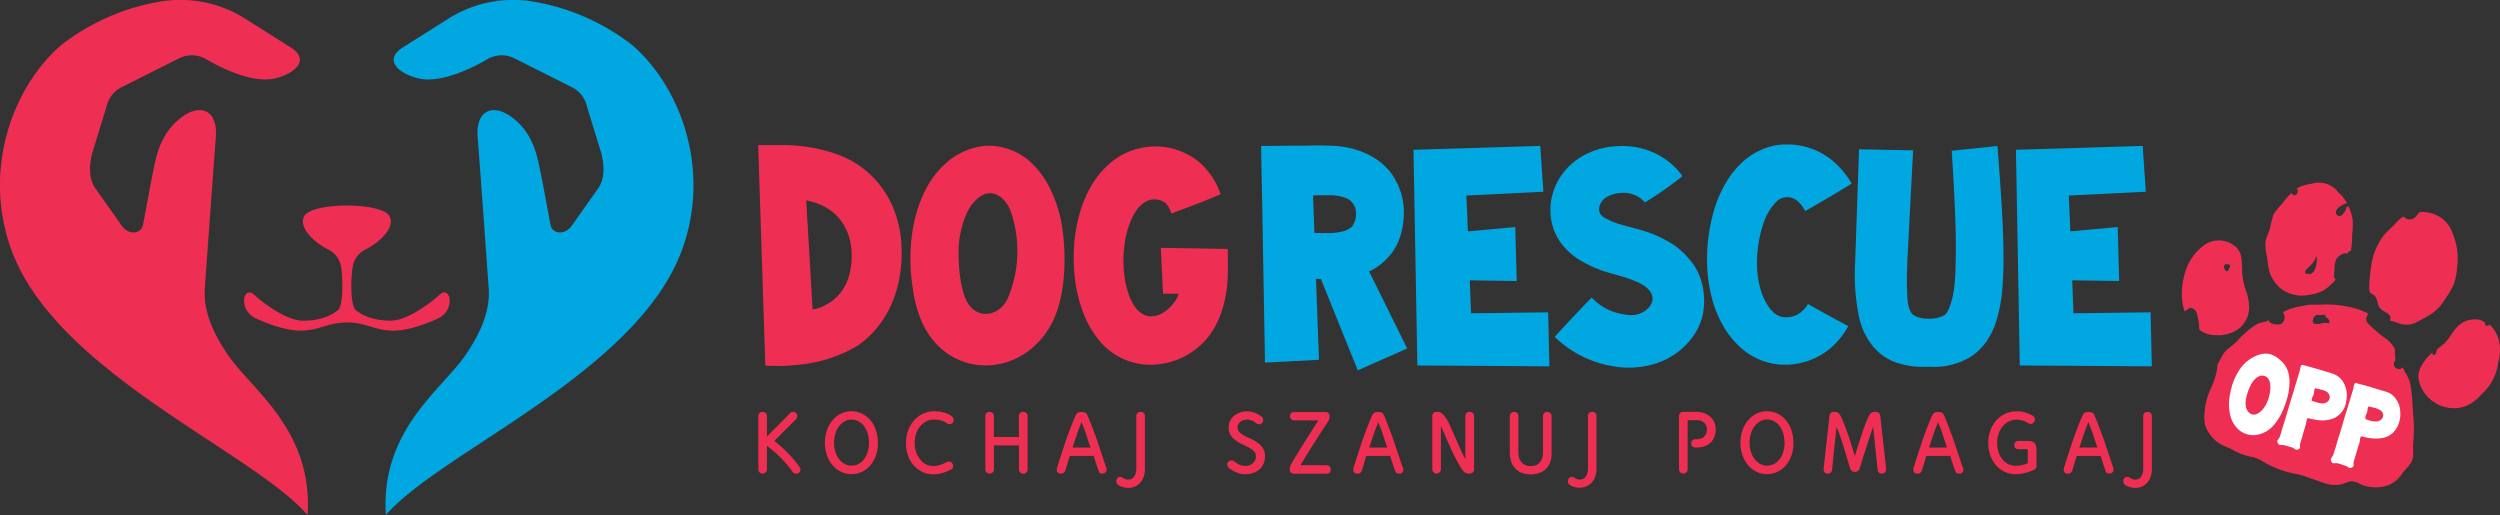
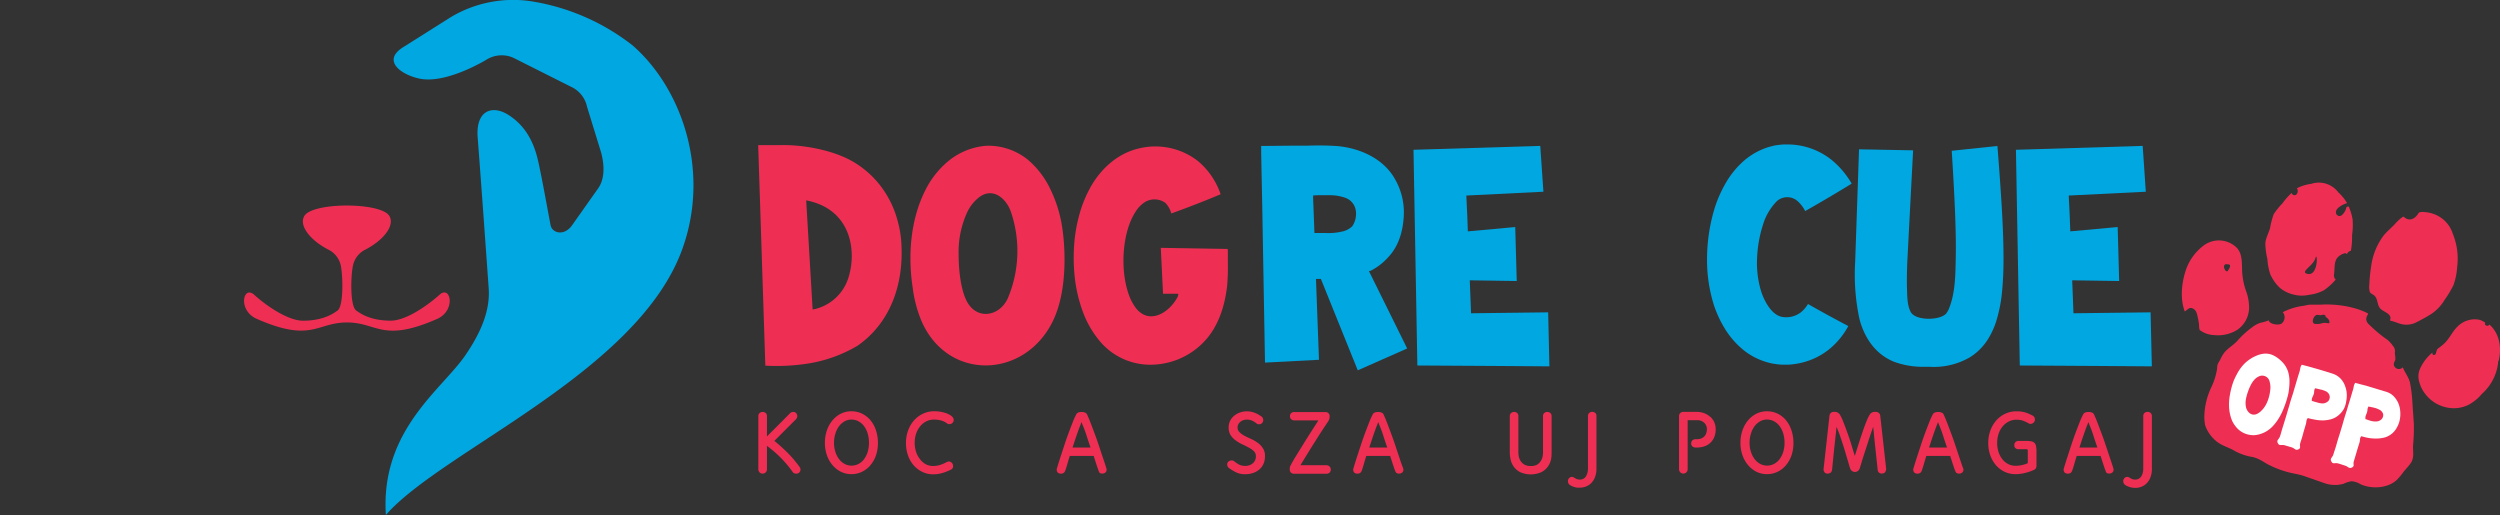
<svg xmlns="http://www.w3.org/2000/svg" id="Layer_1" data-name="Layer 1" viewBox="0 0 699.33 144.1">
  <rect x="0" y="0" width="699.33" height="144.1" fill="#333333" stroke="none" />
  <defs>
    <style>.cls-1{fill:#ee2f53;}.cls-2{fill:#00a7e1;}.cls-3{fill:#ee2e53;}.cls-4{fill:#fff;}</style>
  </defs>
  <title>DogRescue_Logo_Poziom_OPP</title>
  <path class="cls-1" d="M311.1,287.51a27.65,27.65,0,0,0-4.25-9.15,26.44,26.44,0,0,0-7.51-7.09c-5.49-3.52-14.11-5.17-20.62-5.09h-6.66l2,61.69a56.48,56.48,0,0,0,11.78-.56,39.16,39.16,0,0,0,14-5c9.18-6.38,12.77-17,12.31-27.78A29.2,29.2,0,0,0,311.1,287.51Zm-13.66,15.3a13,13,0,0,1-10.14,9.37l-.09-1.26-.44-7.49-1.28-21.79C298,284.06,299.57,295.55,297.44,302.81Z" transform="translate(-59.97 -225.59)" />
  <path class="cls-1" d="M353.87,278.68a24.76,24.76,0,0,0-6.37-8.41,17.64,17.64,0,0,0-11.56-3.91,19.09,19.09,0,0,0-10.53,4.16,25,25,0,0,0-6.6,8.3c-4.14,8.15-4.92,18.25-3.52,27.3a35.12,35.12,0,0,0,2.54,9.47c7.31,16.42,28.16,16,36.32.49,4.75-9,3.82-22.52,2.7-28.36A36.83,36.83,0,0,0,353.87,278.68ZM341.9,309c-2.34,5.22-9.06,6.38-11.77.28-1.39-3.1-2-8-2-12.43a26.58,26.58,0,0,1,2.45-12,11.37,11.37,0,0,1,2.93-3.79c3.85-3.33,7.84-.28,9.27,3.86A34,34,0,0,1,341.9,309Z" transform="translate(-59.97 -225.59)" />
  <path class="cls-1" d="M403.38,295.23l-18.7-.31.63,12.84,3.52,0,.34,0c.21,0,.51-.06.39.27a2.18,2.18,0,0,1-.17.62c-2.18,4.21-7.79,8-11.65,3.15a14.23,14.23,0,0,1-2.21-4.39c-2.3-7.05-1.5-17.19,2.13-22.65a8.21,8.21,0,0,1,2.77-2.75,5.17,5.17,0,0,1,5.55.35,6.72,6.72,0,0,1,1.64,2.94q7-2.51,13.8-5.37a20.81,20.81,0,0,0-6.55-9.45,19.43,19.43,0,0,0-17-3.19c-5.28,1.42-9.6,5.25-12.43,9.94a34.06,34.06,0,0,0-3.64,8.77,43.13,43.13,0,0,0-1.4,8.85,51.51,51.51,0,0,0,.27,8.8,40.9,40.9,0,0,0,2.1,8.85,27.45,27.45,0,0,0,4.91,8.59A18.39,18.39,0,0,0,381,327.6a20.73,20.73,0,0,0,15.75-6.39c4-4.16,5.83-9.92,6.48-15.6a62.2,62.2,0,0,0,.21-6.61c0-1.09,0-2.17,0-3.26Z" transform="translate(-59.97 -225.59)" />
  <path class="cls-2" d="M618.71,266.42l-12.78,1.35c.33,5.19.63,10.38.86,15.52.21,5,.37,9.92.26,14.87-.09,4.4-.15,9.26-1.76,13.43a6.06,6.06,0,0,1-.88,1.66c-1.62,2-8.7,2.18-10-.48-1-2-.91-4.5-1-6.68-.06-2.34,0-4.66.09-7.24l1.63-31.21L580,267.36l-1.08,31.45A59.85,59.85,0,0,0,580,314.28a19.9,19.9,0,0,0,.74,2.57c1.65,4.45,4.45,8,8.92,9.89a23.48,23.48,0,0,0,8,1.46c.77,0,1.47,0,2.16,0a20.1,20.1,0,0,0,11.22-2.68,16.12,16.12,0,0,0,4.76-4.63,22,22,0,0,0,2.47-5.1,40.74,40.74,0,0,0,1.79-9.18c.26-2.89.35-5.67.36-8.41,0-5.47-.25-10.8-.58-16.08S619.13,271.65,618.71,266.42Z" transform="translate(-59.97 -225.59)" />
  <path class="cls-2" d="M553.18,288.31a15.8,15.8,0,0,1,3.94-6.55,4.39,4.39,0,0,1,5.92.3,9.94,9.94,0,0,1,1.9,2.57q6.57-3.72,13-7.67a24.06,24.06,0,0,0-5.36-6.43A19.68,19.68,0,0,0,559.89,266c-.38,0-.7,0-1.12,0l-1.25.13c-.42.06-.84.1-1.24.18l-1.21.31a19.12,19.12,0,0,0-8,4.61,25.07,25.07,0,0,0-4.79,6.33,34,34,0,0,0-2.79,6.66,49,49,0,0,0-2,13.32,41.8,41.8,0,0,0,2,13.66,31.54,31.54,0,0,0,3.17,6.64,23.58,23.58,0,0,0,5.36,5.94,18.83,18.83,0,0,0,8,3.55c.74.1,1.48.23,2.22.26s1.46,0,2.19,0a20.74,20.74,0,0,0,4-.66A19.38,19.38,0,0,0,572,323a21.71,21.71,0,0,0,5-6.2q-5.7-3-11.28-6.17a8.49,8.49,0,0,1-2.1,2.41,6.72,6.72,0,0,1-5.37,1.15c-1.87-.47-3.23-2.19-4.16-3.77a17,17,0,0,1-1.6-3.76,27.32,27.32,0,0,1-1-9A34.83,34.83,0,0,1,553.18,288.31Z" transform="translate(-59.97 -225.59)" />
  <path class="cls-2" d="M443.54,301.25a16.51,16.51,0,0,0,4.76-3.72c2.74-2.84,4-6.85,4.29-10.7a18.65,18.65,0,0,0-2.32-11c-3.18-5.82-9.73-8.76-16.08-9.37a80.59,80.59,0,0,0-8.48-.12l-4.38,0-7.07.07h-1.44s-.08,0-.06,0v.22l0,1.76.07,3.52.24,11.8.25,14.44.51,28.87,15.1-.79-.84-22.62,1.37,0,10.32,25.57,13.82-6.11-10.71-21.68C443.14,301.44,443.34,301.35,443.54,301.25Zm-5.27-12.39a5.83,5.83,0,0,1-3.08,1.54,15.05,15.05,0,0,1-2.54.36c-.71.06-2.11,0-3.26,0h-1.73l-.29-7.7-.07-1.8,0-1,1.32-.06,1.79,0,.88,0h.67a12.76,12.76,0,0,1,4.52.79,4.47,4.47,0,0,1,2.77,3.67A6.16,6.16,0,0,1,438.26,288.85Z" transform="translate(-59.97 -225.59)" />
  <polygon class="cls-2" points="411.5 87.63 411.33 83.16 411.14 78.41 424.28 78.61 423.86 63.51 410.61 64.72 410.43 60.04 410.18 54.7 431.74 53.63 430.86 40.81 395.4 41.9 396.48 102.24 418.05 102.37 433.42 102.48 433.07 87.37 411.5 87.63" />
  <polygon class="cls-2" points="601.59 87.37 580.01 87.63 579.85 83.16 579.66 78.41 592.8 78.61 592.38 63.51 579.13 64.72 578.95 60.04 578.69 54.7 600.25 53.63 599.38 40.81 563.92 41.9 565 102.24 586.56 102.37 601.94 102.48 601.59 87.37" />
-   <path class="cls-2" d="M528.73,294.49a31.69,31.69,0,0,0-8-4c-2.3-.83-4.69-1.31-7-2A19.45,19.45,0,0,1,509,286.6a2.81,2.81,0,0,1-1.72-2.78,4.34,4.34,0,0,1,2.3-3.2,9,9,0,0,1,3.89-1.06,7.91,7.91,0,0,1,6.23,2.21c.18.19.4.48.4.46,1.82-1.13,3.62-2.29,5.37-3.52s3.46-2.53,5.15-3.84a17.66,17.66,0,0,0-1.79-2.18,19.87,19.87,0,0,0-2-1.8,20.3,20.3,0,0,0-4.52-2.72,21.15,21.15,0,0,0-5-1.46,23.77,23.77,0,0,0-5-.23,21.4,21.4,0,0,0-9.75,2.82,17.92,17.92,0,0,0-4.32,3.47,16.83,16.83,0,0,0-3.15,4.83,16.58,16.58,0,0,0-1.39,5.75,16.27,16.27,0,0,0,.79,6.11,15.41,15.41,0,0,0,3.21,5.43,20.1,20.1,0,0,0,4.19,3.46,33.61,33.61,0,0,0,8.11,3.52c.65.21,1.29.37,1.93.55,1.44.4,2.87.8,4.26,1.33,1.92.73,4.2,1.67,5.41,3.41,2.28,3.27-1.87,6.85-5.68,6.57a20.05,20.05,0,0,1-2.54-.36,15.32,15.32,0,0,1-8.18-4.55q-5.25,5.43-10.34,11a31,31,0,0,0,7.44,5.32,30.48,30.48,0,0,0,8.71,2.86,24.52,24.52,0,0,0,12.64-.91,20.24,20.24,0,0,0,10.11-7.67,16.88,16.88,0,0,0,2.45-5.43c1.22-5.48.07-11.79-3.8-16A21.2,21.2,0,0,0,528.73,294.49Z" transform="translate(-59.97 -225.59)" />
  <path class="cls-3" d="M279.58,351.55q-1.91-1.78-3-2.63l6.07-6.07a2,2,0,0,0,.24-.38A1.08,1.08,0,0,0,283,342a1.23,1.23,0,0,0-.31-.82,1,1,0,0,0-.84-.36,1.25,1.25,0,0,0-.91.4l-1.57,1.58-1.73,1.74-3.13,3.13V342a1.13,1.13,0,0,0-.33-.86,1.32,1.32,0,0,0-1.73,0,1.11,1.11,0,0,0-.35.86v14.88a1.2,1.2,0,1,0,2.41,0v-6.58l.83.64a33.4,33.4,0,0,1,2.81,2.48,30.89,30.89,0,0,1,3.53,4.16,1.13,1.13,0,0,0,1,.51,1.21,1.21,0,0,0,.87-.32,1.13,1.13,0,0,0,.34-.86,1.07,1.07,0,0,0-.21-.64A33.54,33.54,0,0,0,279.58,351.55Z" transform="translate(-59.97 -225.59)" />
  <path class="cls-3" d="M303.45,343.13a7.07,7.07,0,0,0-2.34-1.83,6.68,6.68,0,0,0-3-.66,6.41,6.41,0,0,0-2.92.67,7.31,7.31,0,0,0-2.34,1.86,8.77,8.77,0,0,0-1.57,2.81,10.6,10.6,0,0,0-.56,3.49,10.39,10.39,0,0,0,.56,3.45,8.64,8.64,0,0,0,1.57,2.78,7.38,7.38,0,0,0,2.34,1.85,6.42,6.42,0,0,0,2.92.67,6.68,6.68,0,0,0,3-.66,7.07,7.07,0,0,0,2.34-1.83A8.6,8.6,0,0,0,305,353a10.69,10.69,0,0,0,.55-3.49,11,11,0,0,0-.55-3.55A8.54,8.54,0,0,0,303.45,343.13Zm-.76,8.88a6.73,6.73,0,0,1-1,2,4.58,4.58,0,0,1-1.55,1.35,4.17,4.17,0,0,1-2,.48,4,4,0,0,1-1.94-.5,4.87,4.87,0,0,1-1.55-1.36,6.75,6.75,0,0,1-1-2,8.22,8.22,0,0,1-.38-2.51,8.45,8.45,0,0,1,.38-2.56,6.75,6.75,0,0,1,1-2.06,5.06,5.06,0,0,1,1.55-1.38,3.88,3.88,0,0,1,1.94-.51,4.08,4.08,0,0,1,2,.5,4.72,4.72,0,0,1,1.55,1.36,6.73,6.73,0,0,1,1,2.06,8.82,8.82,0,0,1,.36,2.58A8.59,8.59,0,0,1,302.68,352Z" transform="translate(-59.97 -225.59)" />
  <path class="cls-3" d="M317.37,344.84a5.2,5.2,0,0,1,1.71-1.38,4.72,4.72,0,0,1,2.14-.5,7.5,7.5,0,0,1,1.42.12,6.24,6.24,0,0,1,1.06.29,4.38,4.38,0,0,1,1.14.63,1.16,1.16,0,0,0,1.53-.09,1.08,1.08,0,0,0,.38-.84,1.16,1.16,0,0,0-.15-.56,1.69,1.69,0,0,0-.36-.46,4,4,0,0,0-.64-.43,6.42,6.42,0,0,0-1-.46,10.69,10.69,0,0,0-1.44-.37,9.88,9.88,0,0,0-1.87-.16,7.28,7.28,0,0,0-3.1.67,7.63,7.63,0,0,0-2.5,1.85A8.62,8.62,0,0,0,314,346a9.94,9.94,0,0,0-.6,3.49,10.31,10.31,0,0,0,.57,3.51,8.43,8.43,0,0,0,1.6,2.77,7.62,7.62,0,0,0,2.42,1.83,6.88,6.88,0,0,0,3,.67,9,9,0,0,0,2.58-.36,14.13,14.13,0,0,0,2.5-1,1,1,0,0,0,.51-1,1.24,1.24,0,0,0-.35-.84,1.11,1.11,0,0,0-.86-.39,1,1,0,0,0-.32.07l-.32.12a9.35,9.35,0,0,1-1.81.78,6.5,6.5,0,0,1-1.94.29,4.34,4.34,0,0,1-2.06-.5A5.08,5.08,0,0,1,317.3,354a6.45,6.45,0,0,1-1.07-2,8.2,8.2,0,0,1-.39-2.56,7.82,7.82,0,0,1,.4-2.54A6.58,6.58,0,0,1,317.37,344.84Z" transform="translate(-59.97 -225.59)" />
-   <path class="cls-3" d="M346.2,340.8a1.21,1.21,0,0,0-.87.32,1.13,1.13,0,0,0-.33.86v5.86h-7V342a1.13,1.13,0,0,0-.33-.86,1.34,1.34,0,0,0-1.74,0,1.14,1.14,0,0,0-.33.86v14.88a1.2,1.2,0,1,0,2.41,0v-6.69h7v6.69a1.2,1.2,0,1,0,2.41,0V342a1.13,1.13,0,0,0-.34-.86A1.21,1.21,0,0,0,346.2,340.8Z" transform="translate(-59.97 -225.59)" />
  <path class="cls-3" d="M367.58,357.86a1,1,0,0,0,.68.2,1.3,1.3,0,0,0,.94-.31,1,1,0,0,0,.32-.79,1.1,1.1,0,0,0-.05-.35q-.08-.29-.41-1.28l-.8-2.39q-.47-1.4-1-3t-1.14-3.2q-.58-1.57-1.1-2.92t-.9-2.15a1.05,1.05,0,0,0-.57-.64,2.42,2.42,0,0,0-1-.19,2.45,2.45,0,0,0-1,.16,1.18,1.18,0,0,0-.57.61,19.82,19.82,0,0,0-1,2.26q-.56,1.4-1.15,3t-1.14,3.28l-1,3.05q-.45,1.39-.74,2.33t-.33,1.1a1.1,1.1,0,0,0-.05.35,1.12,1.12,0,0,0,.28.79,1.16,1.16,0,0,0,.9.31,1.14,1.14,0,0,0,1.18-.78q.27-.7.58-1.79t.71-2.38h6.69q.4,1.28.76,2.38t.63,1.79A1.34,1.34,0,0,0,367.58,357.86ZM360,350.78q.56-1.74,1.06-3.2t1-2.77q.13-.29.28-.71a2.94,2.94,0,0,1,.17-.44l.17.47c.1.26.19.49.28.68q.54,1.31,1,2.77t1.07,3.2Z" transform="translate(-59.97 -225.59)" />
-   <path class="cls-3" d="M379.9,341.12a1.34,1.34,0,0,0-1.74,0,1.13,1.13,0,0,0-.33.86v14.61a4.46,4.46,0,0,1-.21,1.49,2.89,2.89,0,0,1-.54,1,1.85,1.85,0,0,1-.7.51,1.93,1.93,0,0,1-.7.15,2.43,2.43,0,0,1-1.11-.19l-.49-.29a2.58,2.58,0,0,0-.38-.2,1,1,0,0,0-.37-.07,1,1,0,0,0-.78.36,1.19,1.19,0,0,0-.32.82,1.32,1.32,0,0,0,.15.64,1.18,1.18,0,0,0,.34.4,1.65,1.65,0,0,0,.32.21,5.44,5.44,0,0,0,1.5.54,5.69,5.69,0,0,0,1.15.11,4.72,4.72,0,0,0,1.43-.25,4.18,4.18,0,0,0,1.49-.87,4.79,4.79,0,0,0,1.16-1.66,6.5,6.5,0,0,0,.47-2.65V342A1.14,1.14,0,0,0,379.9,341.12Z" transform="translate(-59.97 -225.59)" />
  <path class="cls-3" d="M411.8,349.46a10.13,10.13,0,0,0-1.83-1.07q-1-.44-1.83-.88a5.84,5.84,0,0,1-1.42-1,1.81,1.81,0,0,1-.56-1.35,1.85,1.85,0,0,1,.21-.88,2.27,2.27,0,0,1,.57-.7,2.66,2.66,0,0,1,.83-.45,3.07,3.07,0,0,1,1-.16,3.43,3.43,0,0,1,1.6.36,5.85,5.85,0,0,1,1.1.71.73.73,0,0,0,.33.19,1.5,1.5,0,0,0,.39.05,1.16,1.16,0,0,0,1.15-1.18,1.22,1.22,0,0,0-.48-1l-.74-.47a7,7,0,0,0-.92-.47,7.27,7.27,0,0,0-1.12-.36,5.65,5.65,0,0,0-1.31-.15,5.94,5.94,0,0,0-1.89.31,5.18,5.18,0,0,0-1.64.9,4.41,4.41,0,0,0-1.15,1.42,4.07,4.07,0,0,0-.43,1.9,3.83,3.83,0,0,0,.56,2.14,5.74,5.74,0,0,0,1.42,1.48,10.69,10.69,0,0,0,1.83,1.08q1,.46,1.83.92a6.15,6.15,0,0,1,1.42,1,1.86,1.86,0,0,1,.56,1.36,2.53,2.53,0,0,1-.82,2,3.17,3.17,0,0,1-2.23.75,3.47,3.47,0,0,1-1.79-.44,9.57,9.57,0,0,1-1.2-.82,1.14,1.14,0,0,0-.48-.25,1.89,1.89,0,0,0-.35,0,1.17,1.17,0,0,0-.8.31,1,1,0,0,0-.35.82,1.23,1.23,0,0,0,.51,1,13,13,0,0,0,2,1.2,5.58,5.58,0,0,0,2.52.51,6.68,6.68,0,0,0,2.25-.36,5.23,5.23,0,0,0,1.75-1,4.44,4.44,0,0,0,1.14-1.59,5.17,5.17,0,0,0,.4-2.06,4.06,4.06,0,0,0-.56-2.22A5.57,5.57,0,0,0,411.8,349.46Z" transform="translate(-59.97 -225.59)" />
  <path class="cls-3" d="M431.07,355.73h-7.33l1.35-2.22,1.51-2.45,1.54-2.45q.76-1.2,1.43-2.23t1.19-1.81l.79-1.18a2.6,2.6,0,0,0,.24-.52,1.85,1.85,0,0,0,.11-.6V342a1.09,1.09,0,0,0-.33-.84,1.23,1.23,0,0,0-.87-.31H422a1.19,1.19,0,0,0-.86.31,1.11,1.11,0,0,0-.32.84,1.11,1.11,0,0,0,1.18,1.18h6.77l-2.21,3.45q-1.19,1.87-2.29,3.65t-2,3.24q-.87,1.46-1.24,2.18a2.5,2.5,0,0,0-.19.42,1.59,1.59,0,0,0-.08.52v.29a1.13,1.13,0,0,0,.33.86,1.21,1.21,0,0,0,.87.32h9.07a1.21,1.21,0,0,0,.87-.32,1.13,1.13,0,0,0,.33-.86,1.09,1.09,0,0,0-.33-.84A1.24,1.24,0,0,0,431.07,355.73Z" transform="translate(-59.97 -225.59)" />
  <path class="cls-3" d="M452,355.33l-.8-2.39q-.47-1.4-1-3t-1.14-3.2q-.58-1.57-1.1-2.92t-.9-2.15a1.05,1.05,0,0,0-.57-.64,2.42,2.42,0,0,0-1-.19,2.45,2.45,0,0,0-1,.16,1.18,1.18,0,0,0-.57.61,19.75,19.75,0,0,0-1,2.26q-.56,1.4-1.15,3t-1.14,3.28l-1,3.05q-.45,1.39-.74,2.33t-.33,1.1a1.09,1.09,0,0,0-.05.35,1.12,1.12,0,0,0,.28.79,1.16,1.16,0,0,0,.9.31,1.14,1.14,0,0,0,1.18-.78q.27-.7.58-1.79t.71-2.38h6.69q.4,1.28.76,2.38t.63,1.79a1.35,1.35,0,0,0,.36.57,1,1,0,0,0,.68.2,1.3,1.3,0,0,0,.94-.31,1,1,0,0,0,.32-.79,1.1,1.1,0,0,0-.05-.35Q452.38,356.32,452,355.33ZM443,350.78q.56-1.74,1.06-3.2t1-2.77q.13-.29.28-.71a2.93,2.93,0,0,1,.17-.44l.17.47c.1.26.19.49.28.68q.54,1.31,1,2.77t1.07,3.2Z" transform="translate(-59.97 -225.59)" />
-   <path class="cls-3" d="M471.07,340.8a1.15,1.15,0,0,0-1.2,1.2v12l-.24-.44-.29-.55q-.38-.75-.76-1.61t-.95-2.14q-.32-.7-.64-1.46t-.64-1.46q-.35-.75-.76-1.71a13.73,13.73,0,0,0-.94-1.81,7.19,7.19,0,0,0-1.14-1.43,1.93,1.93,0,0,0-1.36-.59h-.32a1.15,1.15,0,0,0-1.2,1.2v14.85a1.2,1.2,0,1,0,2.41,0v-12a9.12,9.12,0,0,1,.43.86q.46,1,.84,1.91t.84,1.94q.46,1,.9,2t.9,1.85q.75,1.44,1.38,2.53a8.11,8.11,0,0,0,1.19,1.65,1.49,1.49,0,0,0,.62.36,2.25,2.25,0,0,0,.7.12h.27a1.15,1.15,0,0,0,1.2-1.2V342a1.15,1.15,0,0,0-1.2-1.2Z" transform="translate(-59.97 -225.59)" />
  <path class="cls-3" d="M494,352.28V342a1.13,1.13,0,0,0-.33-.86,1.34,1.34,0,0,0-1.74,0,1.14,1.14,0,0,0-.33.86v10.25a5.39,5.39,0,0,1-.13,1.11,3.55,3.55,0,0,1-.51,1.2,3,3,0,0,1-1,1,3.5,3.5,0,0,1-1.77.39,3.57,3.57,0,0,1-1.78-.39,3,3,0,0,1-1.06-1,3.54,3.54,0,0,1-.51-1.2,5.41,5.41,0,0,1-.13-1.11V342a1.13,1.13,0,0,0-.33-.86,1.17,1.17,0,0,0-.84-.32,1.25,1.25,0,0,0-.88.32,1.11,1.11,0,0,0-.35.86v10.3a9.15,9.15,0,0,0,.2,1.71,5.46,5.46,0,0,0,.82,2,5.14,5.14,0,0,0,1.78,1.61,7.34,7.34,0,0,0,6.13,0,5.26,5.26,0,0,0,1.79-1.61,5.33,5.33,0,0,0,.83-2A9,9,0,0,0,494,352.28Z" transform="translate(-59.97 -225.59)" />
  <path class="cls-3" d="M506.24,341.12a1.34,1.34,0,0,0-1.74,0,1.14,1.14,0,0,0-.33.86v14.61a4.46,4.46,0,0,1-.21,1.49,2.89,2.89,0,0,1-.53,1,1.85,1.85,0,0,1-.7.51,1.92,1.92,0,0,1-.7.15,2.43,2.43,0,0,1-1.11-.19l-.5-.29a2.58,2.58,0,0,0-.38-.2,1,1,0,0,0-.37-.07,1,1,0,0,0-.78.36,1.19,1.19,0,0,0-.32.82,1.32,1.32,0,0,0,.15.64,1.19,1.19,0,0,0,.34.4,1.64,1.64,0,0,0,.32.21,5.44,5.44,0,0,0,1.5.54A5.7,5.7,0,0,0,502,362a4.72,4.72,0,0,0,1.43-.25,4.18,4.18,0,0,0,1.49-.87,4.79,4.79,0,0,0,1.16-1.66,6.5,6.5,0,0,0,.47-2.65V342A1.13,1.13,0,0,0,506.24,341.12Z" transform="translate(-59.97 -225.59)" />
  <path class="cls-3" d="M538.34,342.17a5.19,5.19,0,0,0-1.66-1,5.69,5.69,0,0,0-2-.36h-3.83a1.15,1.15,0,0,0-1.2,1.2v14.85a1.2,1.2,0,1,0,2.41,0V343.13h2.62a2.75,2.75,0,0,1,2,.72,2.34,2.34,0,0,1,.76,1.77,3.28,3.28,0,0,1-.24,1.32,2.35,2.35,0,0,1-.64.88,2.5,2.5,0,0,1-.88.48,3.25,3.25,0,0,1-1,.15h-.4a1.25,1.25,0,0,0-.88.32,1.1,1.1,0,0,0-.35.86,1.06,1.06,0,0,0,.35.84,1.28,1.28,0,0,0,.88.31h.4a6.68,6.68,0,0,0,1.85-.27,4.52,4.52,0,0,0,2.9-2.47,5.59,5.59,0,0,0,.47-2.42,4.58,4.58,0,0,0-1.51-3.45Z" transform="translate(-59.97 -225.59)" />
  <path class="cls-3" d="M559.56,343.13a7.07,7.07,0,0,0-2.34-1.83,6.68,6.68,0,0,0-3-.66,6.41,6.41,0,0,0-2.92.67,7.31,7.31,0,0,0-2.34,1.86,8.77,8.77,0,0,0-1.57,2.81,10.59,10.59,0,0,0-.56,3.49,10.38,10.38,0,0,0,.56,3.45,8.64,8.64,0,0,0,1.57,2.78,7.38,7.38,0,0,0,2.34,1.85,6.41,6.41,0,0,0,2.92.67,6.68,6.68,0,0,0,3-.66,7.07,7.07,0,0,0,2.34-1.83A8.61,8.61,0,0,0,561.1,353a10.69,10.69,0,0,0,.55-3.49,11,11,0,0,0-.55-3.55A8.55,8.55,0,0,0,559.56,343.13ZM558.8,352a6.74,6.74,0,0,1-1,2,4.58,4.58,0,0,1-1.55,1.35,4.17,4.17,0,0,1-2,.48,4,4,0,0,1-1.94-.5,4.88,4.88,0,0,1-1.55-1.36,6.75,6.75,0,0,1-1-2,8.21,8.21,0,0,1-.38-2.51,8.44,8.44,0,0,1,.38-2.56,6.75,6.75,0,0,1,1-2.06,5.06,5.06,0,0,1,1.55-1.38,3.88,3.88,0,0,1,1.94-.51,4.08,4.08,0,0,1,2,.5,4.72,4.72,0,0,1,1.55,1.36,6.74,6.74,0,0,1,1,2.06,8.82,8.82,0,0,1,.36,2.58A8.59,8.59,0,0,1,558.8,352Z" transform="translate(-59.97 -225.59)" />
  <path class="cls-3" d="M585.5,341.08a1.24,1.24,0,0,0-.8-.28h-.29a1.74,1.74,0,0,0-.83.2,1.68,1.68,0,0,0-.64.65,12.85,12.85,0,0,0-.84,1.77q-.47,1.15-1,2.67T580,349.42q-.59,1.79-1.18,3.72-.45-1.47-1-3.28t-1.18-3.48q-.59-1.67-1.13-3a10.62,10.62,0,0,0-.88-1.83,1.66,1.66,0,0,0-1.42-.75h-.27a1.14,1.14,0,0,0-.84.31,1.21,1.21,0,0,0-.36.71l-1.66,15a1.35,1.35,0,0,0,.29.92,1,1,0,0,0,.83.33,1.27,1.27,0,0,0,.87-.29,1.17,1.17,0,0,0,.39-.78l.17-1.66c.06-.61.13-1.24.19-1.9s.13-1.32.2-2,.14-1.32.21-1.94q.24-2.19.48-4.5l.48,1.18q.27.67.59,1.6t.66,2q.33,1,.66,2.1l.59,2c.2.63.36,1.18.49,1.66s.24.83.31,1a1.43,1.43,0,0,0,.52.78,1.26,1.26,0,0,0,.76.29h.16a1.26,1.26,0,0,0,.76-.29,1.43,1.43,0,0,0,.52-.78q.11-.32.43-1.39t.79-2.52l1-3.08q.52-1.63,1-3.05l.53-1.53q.08.75.17,1.67t.19,1.9q.09,1,.2,2t.21,1.94q.24,2.19.48,4.5a1.09,1.09,0,0,0,1.23,1.07,1,1,0,0,0,.88-.42,1.66,1.66,0,0,0,.27-.92l-1.66-14.9A1.07,1.07,0,0,0,585.5,341.08Z" transform="translate(-59.97 -225.59)" />
  <path class="cls-3" d="M608.67,355.33l-.8-2.39q-.47-1.4-1-3t-1.14-3.2q-.58-1.57-1.1-2.92t-.9-2.15a1.05,1.05,0,0,0-.57-.64,2.42,2.42,0,0,0-1-.19,2.45,2.45,0,0,0-1,.16,1.18,1.18,0,0,0-.58.61,19.83,19.83,0,0,0-1,2.26q-.56,1.4-1.15,3t-1.14,3.28l-1,3.05q-.45,1.39-.74,2.33t-.33,1.1a1.1,1.1,0,0,0-.05.35,1.12,1.12,0,0,0,.28.79,1.16,1.16,0,0,0,.9.31,1.14,1.14,0,0,0,1.18-.78q.27-.7.58-1.79t.71-2.38h6.69q.4,1.28.76,2.38t.63,1.79a1.34,1.34,0,0,0,.36.57,1,1,0,0,0,.68.2,1.3,1.3,0,0,0,.94-.31,1,1,0,0,0,.32-.79,1.1,1.1,0,0,0-.05-.35Q609,356.32,608.67,355.33Zm-9.08-4.55q.56-1.74,1.06-3.2t1-2.77q.13-.29.28-.71a2.94,2.94,0,0,1,.17-.44l.17.47c.1.26.19.49.28.68q.54,1.31,1,2.77t1.07,3.2Z" transform="translate(-59.97 -225.59)" />
  <path class="cls-3" d="M629.06,349.47a1.68,1.68,0,0,0-.91-.43,9,9,0,0,0-1.53-.11h-2a1.13,1.13,0,0,0-.86.33,1.2,1.2,0,0,0-.32.87,1.06,1.06,0,0,0,.32.83,1.21,1.21,0,0,0,.86.29h2a.91.91,0,0,1,.5.08c.06.05.09.2.09.43v3.4a8.26,8.26,0,0,1-1.66.53,8.46,8.46,0,0,1-1.77.19,4.44,4.44,0,0,1-2.06-.48,4.86,4.86,0,0,1-1.62-1.35,6.64,6.64,0,0,1-1.07-2,8.08,8.08,0,0,1-.39-2.54,7.93,7.93,0,0,1,.4-2.56,6.4,6.4,0,0,1,1.12-2.06,5.45,5.45,0,0,1,1.71-1.38A4.63,4.63,0,0,1,624,343a5.34,5.34,0,0,1,2,.32,12,12,0,0,1,1.49.72.89.89,0,0,0,.48.13,1.24,1.24,0,0,0,.84-.35,1.1,1.1,0,0,0,.39-.86,1.17,1.17,0,0,0-.61-1.1,13.22,13.22,0,0,0-1.86-.83,8.11,8.11,0,0,0-2.72-.38,7.28,7.28,0,0,0-3.1.67,7.55,7.55,0,0,0-2.5,1.86,8.76,8.76,0,0,0-1.66,2.81,9.94,9.94,0,0,0-.6,3.49,10.2,10.2,0,0,0,.57,3.49,8.6,8.6,0,0,0,1.6,2.77,7.37,7.37,0,0,0,2.42,1.83,7,7,0,0,0,3,.66,10.7,10.7,0,0,0,2.72-.35A13.33,13.33,0,0,0,629,357a1,1,0,0,0,.47-.45,1.34,1.34,0,0,0,.17-.64v-4a7.53,7.53,0,0,0-.12-1.49A1.75,1.75,0,0,0,629.06,349.47Z" transform="translate(-59.97 -225.59)" />
  <path class="cls-3" d="M649.26,357.86a1,1,0,0,0,.68.2,1.3,1.3,0,0,0,.94-.31,1,1,0,0,0,.32-.79,1.1,1.1,0,0,0-.05-.35q-.08-.29-.41-1.28l-.8-2.39q-.47-1.4-1-3t-1.14-3.2q-.58-1.57-1.1-2.92t-.9-2.15a1.05,1.05,0,0,0-.57-.64,2.42,2.42,0,0,0-1-.19,2.45,2.45,0,0,0-1,.16,1.18,1.18,0,0,0-.58.61,19.76,19.76,0,0,0-1,2.26q-.56,1.4-1.15,3t-1.14,3.28l-1,3.05q-.45,1.39-.74,2.33t-.33,1.1a1.1,1.1,0,0,0-.05.35,1.12,1.12,0,0,0,.28.79,1.16,1.16,0,0,0,.9.31,1.14,1.14,0,0,0,1.18-.78q.27-.7.58-1.79t.71-2.38h6.69q.4,1.28.76,2.38t.63,1.79A1.34,1.34,0,0,0,649.26,357.86Zm-7.61-7.08q.56-1.74,1.06-3.2t1-2.77q.13-.29.28-.71a2.93,2.93,0,0,1,.17-.44l.17.47c.1.26.19.49.28.68q.54,1.31,1,2.77t1.07,3.2Z" transform="translate(-59.97 -225.59)" />
  <path class="cls-3" d="M661.58,341.12a1.34,1.34,0,0,0-1.74,0,1.14,1.14,0,0,0-.33.86v14.61a4.46,4.46,0,0,1-.21,1.49,2.88,2.88,0,0,1-.53,1,1.85,1.85,0,0,1-.7.51,1.93,1.93,0,0,1-.7.15,2.43,2.43,0,0,1-1.11-.19l-.5-.29a2.58,2.58,0,0,0-.38-.2,1,1,0,0,0-.37-.07,1,1,0,0,0-.78.36,1.19,1.19,0,0,0-.32.82,1.32,1.32,0,0,0,.15.64,1.19,1.19,0,0,0,.34.4,1.65,1.65,0,0,0,.32.21,5.45,5.45,0,0,0,1.5.54,5.69,5.69,0,0,0,1.15.11,4.72,4.72,0,0,0,1.43-.25,4.18,4.18,0,0,0,1.49-.87,4.79,4.79,0,0,0,1.16-1.66,6.49,6.49,0,0,0,.47-2.65V342A1.14,1.14,0,0,0,661.58,341.12Z" transform="translate(-59.97 -225.59)" />
-   <path class="cls-1" d="M123.82,325c-3.87-5.64-7-12-6.56-18.64.75-10.58,2.09-29.34,3.09-42.34.58-7.57-4.11-9.24-8.79-6.17s-7,7.67-8.15,12.91c-1,4.33-2.63,13.57-3.46,17.82-.43,2.21-3.7,3.1-5.89.19l-7.3-10.33c-1.71-2.32-2.08-5.67-1-10l4-13a8,8,0,0,1,4.6-5.64l15.91-8a8,8,0,0,1,7.36.33s11.37,7.06,19,5.45c5.11-1.07,10.87-5.1,4.22-9l-13.09-8.26A34,34,0,0,0,105,226a61.57,61.57,0,0,0-28,12.28h0c-13.7,11.93-21.8,34.91-14,56.77,12.31,34.69,67.29,56.59,83,74.59C147.59,345.94,130.34,334.54,123.82,325Z" transform="translate(-59.97 -225.59)" />
  <path class="cls-2" d="M190.12,325c3.87-5.64,7-12,6.56-18.64-.75-10.58-2.09-29.34-3.09-42.34-.58-7.57,4.11-9.24,8.79-6.17s7,7.67,8.15,12.91c1,4.33,2.63,13.57,3.46,17.82.43,2.21,3.7,3.1,5.89.19l7.3-10.33c1.71-2.32,2.08-5.67,1-10l-4-13a8,8,0,0,0-4.6-5.64l-15.91-8a8,8,0,0,0-7.36.33s-11.37,7.06-19,5.45c-5.11-1.07-10.87-5.1-4.22-9l13.09-8.26A34,34,0,0,1,208.91,226a61.57,61.57,0,0,1,28,12.28h0c13.7,11.93,21.8,34.91,14,56.77-12.31,34.69-67.29,56.59-83,74.59C166.36,345.94,183.61,334.54,190.12,325Z" transform="translate(-59.97 -225.59)" />
  <path class="cls-1" d="M182.9,308.06c-2.68,2.43-9.07,7.23-13.63,7.23-6.09,0-8.89-2.33-9.62-2.81-1.73-1.12-1.61-9.07-1-12.32A6.47,6.47,0,0,1,162,295.5c5.37-2.72,8.48-6.9,6.87-9.52-2.38-3.86-21.37-3.86-23.75,0-1.61,2.62,1.5,6.8,6.87,9.52a6.47,6.47,0,0,1,3.37,4.67c.57,3.24.69,11.2-1,12.32-.73.47-3.54,2.81-9.62,2.81-4.55,0-11-4.8-13.63-7.23-3.13-2.85-4.73,4.34.7,6.72,15.39,6.75,16.71,1,25.23,1s9.83,5.78,25.23-1C187.63,312.39,186,305.21,182.9,308.06Z" transform="translate(-59.97 -225.59)" />
  <path class="cls-1" d="M717.92,291.37a20,20,0,0,0,.15-4.37,15.13,15.13,0,0,0-1.09-3.63c-.53-.06-.66.27-.67.32a3.93,3.93,0,0,1-1.16,2,1,1,0,0,1-1.71-.43c-.23-.93.65-1.64,1.34-2.07a6.32,6.32,0,0,1,1.74-.77,12.26,12.26,0,0,0-2.43-3,6.81,6.81,0,0,0-7.63-2.39,11.86,11.86,0,0,0-4,1.24c.61.65.11,2.23-.94,1.88-.3-.1-.39-.36-.49-.59a16.74,16.74,0,0,0-2.57,2.9,19.36,19.36,0,0,0-2.48,3.09,23,23,0,0,0-1,3.84c-.42,1.46-1.21,2.81-1.32,4.23a19.16,19.16,0,0,0,.57,4.39,16.7,16.7,0,0,0,.83,4.35A12.24,12.24,0,0,0,697.6,306a9.27,9.27,0,0,0,4,2,8.8,8.8,0,0,0,4.25.06,11.66,11.66,0,0,0,4.17-1.26,16.9,16.9,0,0,0,3.32-3,1.65,1.65,0,0,1-.48-1.4c.29-1.6-.12-3.74,1.17-4.95a4.23,4.23,0,0,1,1.78-1c.58-.14.54.43.78,0a1.5,1.5,0,0,1,1-.71A21.57,21.57,0,0,0,717.92,291.37Zm-12.43,10.84c-2.38-.51,1.6-2.21,2.18-4.42S708.59,302.87,705.49,302.21Z" transform="translate(-59.97 -225.59)" />
  <path class="cls-1" d="M747.31,300.33a18.38,18.38,0,0,0-1.2-9.31,8.64,8.64,0,0,0-5.69-5.68,9,9,0,0,0-2.24-.42,4,4,0,0,0-1.14,0c-.52.15-.42.16-.74.61-.83,1.19-2.08,1.93-3.44,1.08-.12-.07-.5-.43-.6-.42s-.7.46-.87.6a16.53,16.53,0,0,0-1.57,1.56c-1,1.07-2.16,2-3.1,3.15a18.49,18.49,0,0,0-3.49,8.79,42.43,42.43,0,0,0-.48,4.83,6,6,0,0,0,.09,2c.24.71,1,.74,1.47,1.31.88,1,.59,2.55,1.59,3.55.8.8,2.61,1.23,2.78,2.49,0,.14-.16.72-.12.78s.66.18.8.23c.61.17,1.2.43,1.81.61a6.09,6.09,0,0,0,4.83-.39c1.42-.73,2.88-1.52,4.22-2.38a12.08,12.08,0,0,0,3.52-3.75,32.94,32.94,0,0,0,2.51-4.14A18.2,18.2,0,0,0,747.31,300.33Z" transform="translate(-59.97 -225.59)" />
  <path class="cls-1" d="M758.93,326.53c.87-3.59.28-7.67-2.62-10.18-.17.55-1,.43-1.2,0-.05-.14.08-.46,0-.54s-.42-.26-.53-.32a3.89,3.89,0,0,0-1.62-.54,6.81,6.81,0,0,0-5.48,1.93c-1.59,1.49-2.33,3.58-4,5-.45.4-.93.77-1.41,1.12s-.5.71-.66,1.31c-.22.85-1.16.77-1-.11a12.37,12.37,0,0,0-3.35,4.27c-.92,1.88-.64,3.45.13,5.32a10.18,10.18,0,0,0,7.95,5.91,9.39,9.39,0,0,0,5.21-.8,12.33,12.33,0,0,0,3.87-3.12,13.65,13.65,0,0,0,4.6-9.25Z" transform="translate(-59.97 -225.59)" />
  <path class="cls-1" d="M689.11,311.8a13.28,13.28,0,0,0-.9-4.94,19.8,19.8,0,0,1-1-4.76c-.22-2.62.29-5.81-2-7.61a7.1,7.1,0,0,0-8.7-.3,14.33,14.33,0,0,0-5.15,7.15c-1.14,3.52-1.57,7.84-.24,11.38.86-.56,1.35-1.43,2.48-.71.92.58,1,1.77,1.24,2.74.12.57.22,1.13.28,1.71a7.27,7.27,0,0,0,.06,1c.11.43,0,.37.44.67a7,7,0,0,0,3.64,1.19,10.23,10.23,0,0,0,6.65-1.53A7.64,7.64,0,0,0,689.11,311.8Zm-5.9-10.51c-.53.93-1.88-1.56-.54-1.81a4,4,0,0,1,.52.06c.21,0,.39,0,.54.19C684,300.14,683.4,300.95,683.21,301.28Z" transform="translate(-59.97 -225.59)" />
  <path class="cls-1" d="M735,349.9a49.45,49.45,0,0,0,.2-5.67c-.1-1.95-.28-3.89-.39-5.84a41.1,41.1,0,0,0-.66-5.61c-.34-1.67-1.44-2.89-2.05-4.44a1.44,1.44,0,0,1-2.51-.84c0-.53.33-.87.44-1.34a8.82,8.82,0,0,0-.15-1.67c0-.35.08-.76,0-1.1a1.9,1.9,0,0,0-.5-1,8.38,8.38,0,0,0-1.58-1.76,34.72,34.72,0,0,1-4.08-3.27c-1-1-2.28-1.7-1.67-3.26,0-.1.39-.65.35-.76s-.74-.42-.91-.5a22,22,0,0,0-2.22-.85,29.76,29.76,0,0,0-10.14-1.18c-.91,0-1.82,0-2.73,0s-1.73.32-2.61.4a17.85,17.85,0,0,0-5.25,1.71,2.25,2.25,0,0,1-.39,3.22c-.81.49-3.35.19-3.53-.95a11.43,11.43,0,0,1-2.3.69,7.34,7.34,0,0,0-2.39,1.3,24.11,24.11,0,0,0-4,3.64c-1.14,1.3-2.73,2.12-3.8,3.47a11.15,11.15,0,0,0-1.13,2,9.93,9.93,0,0,0-.69,1.24c-.14.44-.1,1-.19,1.48a18.88,18.88,0,0,1-1.64,5.05,19.9,19.9,0,0,0-1.88,7.82,12.3,12.3,0,0,0,.23,2.7,9.92,9.92,0,0,0,3,4.33c1.34,1.19,3.17,1.71,4.74,2.52a15.36,15.36,0,0,0,5,1.91c1.88.27,3.08,1.16,4.68,2.08a26.94,26.94,0,0,0,4.88,2c1.83.6,3.75.75,5.57,1.4s3.7,1.29,5.54,1.94a8.9,8.9,0,0,0,5.29.16,8,8,0,0,1,2.24-.71,5.43,5.43,0,0,1,2.42.78c3.08,1.47,7.7,1.26,10.28-1.19a19.55,19.55,0,0,0,1.81-2.17c.59-.75,1.27-1.42,1.82-2.19C735.51,353.72,734.84,352,735,349.9ZM711.07,316a3.39,3.39,0,0,0-1.54,0,4.39,4.39,0,0,1-2.12.17c-.94-.31-.32-2,.41-2.41.38-.19.85,0,1.32,0,.66-.08.92-.35,1.4.21q-.13.25.1.33a2.57,2.57,0,0,1,.36.29,1.86,1.86,0,0,1,.34.37C711.57,315.21,711.9,316.2,711.07,316Z" transform="translate(-59.97 -225.59)" />
  <path class="cls-4" d="M683.76,336c.1-.64.25-1.29.42-1.93a18.39,18.39,0,0,1,.6-1.88,16.25,16.25,0,0,1,.84-1.78,13.91,13.91,0,0,1,1-1.67,11.92,11.92,0,0,1,1.27-1.5,10.52,10.52,0,0,1,1.54-1.23,9.91,9.91,0,0,1,1.74-.92,7.19,7.19,0,0,1,2.09-.56,5.12,5.12,0,0,1,2.17.27,7.11,7.11,0,0,1,1.9,1.1,9.35,9.35,0,0,1,1.57,1.53,6.76,6.76,0,0,1,1.26,2.65,9.7,9.7,0,0,1,.25,1.91,15.33,15.33,0,0,1-.08,1.93,14.14,14.14,0,0,1-.24,1.78c-.12.55-.28,1.13-.46,1.74s-.36,1.12-.58,1.71-.46,1.18-.7,1.71a16.63,16.63,0,0,1-.87,1.63,13.7,13.7,0,0,1-1.73,2.31,8,8,0,0,1-3.5,2.2,6.77,6.77,0,0,1-1.92.33,6.85,6.85,0,0,1-1.92-.3,6.19,6.19,0,0,1-1.67-.82,6.33,6.33,0,0,1-1.35-1.28,7.72,7.72,0,0,1-1-1.58,9.9,9.9,0,0,1-.58-1.78,12.08,12.08,0,0,1-.28-1.85,13.56,13.56,0,0,1,0-1.87A13.26,13.26,0,0,1,683.76,336Zm5.17-1.19a13.73,13.73,0,0,0-.68,2.31,5.81,5.81,0,0,0,0,2.39,3,3,0,0,0,1,1.64,1.91,1.91,0,0,0,1.84.32,4.05,4.05,0,0,0,1.36-.89,7.12,7.12,0,0,0,1.38-1.8,10.28,10.28,0,0,0,.82-2.08,12,12,0,0,0,.4-2.2,5.66,5.66,0,0,0-.21-2.21,2.11,2.11,0,0,0-3-1.4,3.78,3.78,0,0,0-1.32,1,6.9,6.9,0,0,0-.93,1.39A14.8,14.8,0,0,0,688.93,334.78Z" transform="translate(-59.97 -225.59)" />
  <path class="cls-4" d="M716.3,337.73a6.79,6.79,0,0,1-.66,2.2,6.12,6.12,0,0,1-1.45,1.77,5.61,5.61,0,0,1-2,1.12,9.2,9.2,0,0,1-2.81.37,11.8,11.8,0,0,1-1.94-.23,18.64,18.64,0,0,1-1.9-.43c-.56.72-.29.87-.55,1.74s-.26.88-.52,1.75-.23.89-.49,1.76-.28.87-.55,1.75.3,1.36-.52,1.76-1-.29-1.92-.58l-1.93-.56c-1-.29-1.44.3-1.9-.59s.3-1,.61-1.95.29-1,.59-2,.32-1,.62-2l.61-2c.3-1,.28-1,.59-2s.28-1,.58-2,.34-1,.64-2,.29-1,.59-2,.29-1,.59-2,.31-1,.62-2,.1-1.07.63-2l1.45.37,1.48.41,1.88.54,1.87.56,1.87.59a5.58,5.58,0,0,1,1.61.8,5.44,5.44,0,0,1,1.26,1.29,6.12,6.12,0,0,1,.79,1.61,7.2,7.2,0,0,1,.38,1.76A8.34,8.34,0,0,1,716.3,337.73Zm-9.65,0c.56.18,1.08.32,1.52.44a5,5,0,0,0,1.53.27,2.28,2.28,0,0,0,1.51-.61,1.68,1.68,0,0,0,.43-1.52,1.93,1.93,0,0,0-1-1.24,6.34,6.34,0,0,0-1.59-.53c-.48-.12-1-.24-1.47-.34-.44.79-.12.91-.43,1.77S706.6,336.86,706.66,337.77Z" transform="translate(-59.97 -225.59)" />
  <path class="cls-4" d="M731.3,342.82a6.78,6.78,0,0,1-.74,2.17,6.13,6.13,0,0,1-1.39,1.82,5.68,5.68,0,0,1-2,1.12,9.37,9.37,0,0,1-2.82.33,11.52,11.52,0,0,1-1.94-.18,19.44,19.44,0,0,1-1.91-.47c-.56.72-.24.89-.5,1.76s-.28.87-.54,1.74-.26.88-.52,1.76l-.53,1.76c-.26.88.29,1.34-.54,1.74s-1-.24-1.92-.53-.95-.33-1.91-.61-1.46.33-1.92-.56.28-1,.58-2,.33-1,.64-2,.28-1,.58-2,.33-1,.63-2,.3-1,.6-2,.27-1,.57-2,.32-1,.63-2,.29-1,.6-2,.31-1,.61-2,.29-1,.6-2,.1-1.07.63-2l1.45.4,1.49.38c.63.18,1.25.38,1.87.56l1.87.57,1.87.56a5.61,5.61,0,0,1,1.63.78,5.46,5.46,0,0,1,1.24,1.31,6.12,6.12,0,0,1,.82,1.6,7.23,7.23,0,0,1,.36,1.77A8.31,8.31,0,0,1,731.3,342.82Zm-9.65,0c.56.18,1,.36,1.47.48a4.63,4.63,0,0,0,1.53.19,2.22,2.22,0,0,0,1.49-.6,1.67,1.67,0,0,0,.46-1.5,1.92,1.92,0,0,0-1.08-1.21,6.44,6.44,0,0,0-1.57-.57c-.48-.12-1-.21-1.44-.31-.44.79-.15.9-.45,1.75S721.6,341.94,721.66,342.84Z" transform="translate(-59.97 -225.59)" />
</svg>